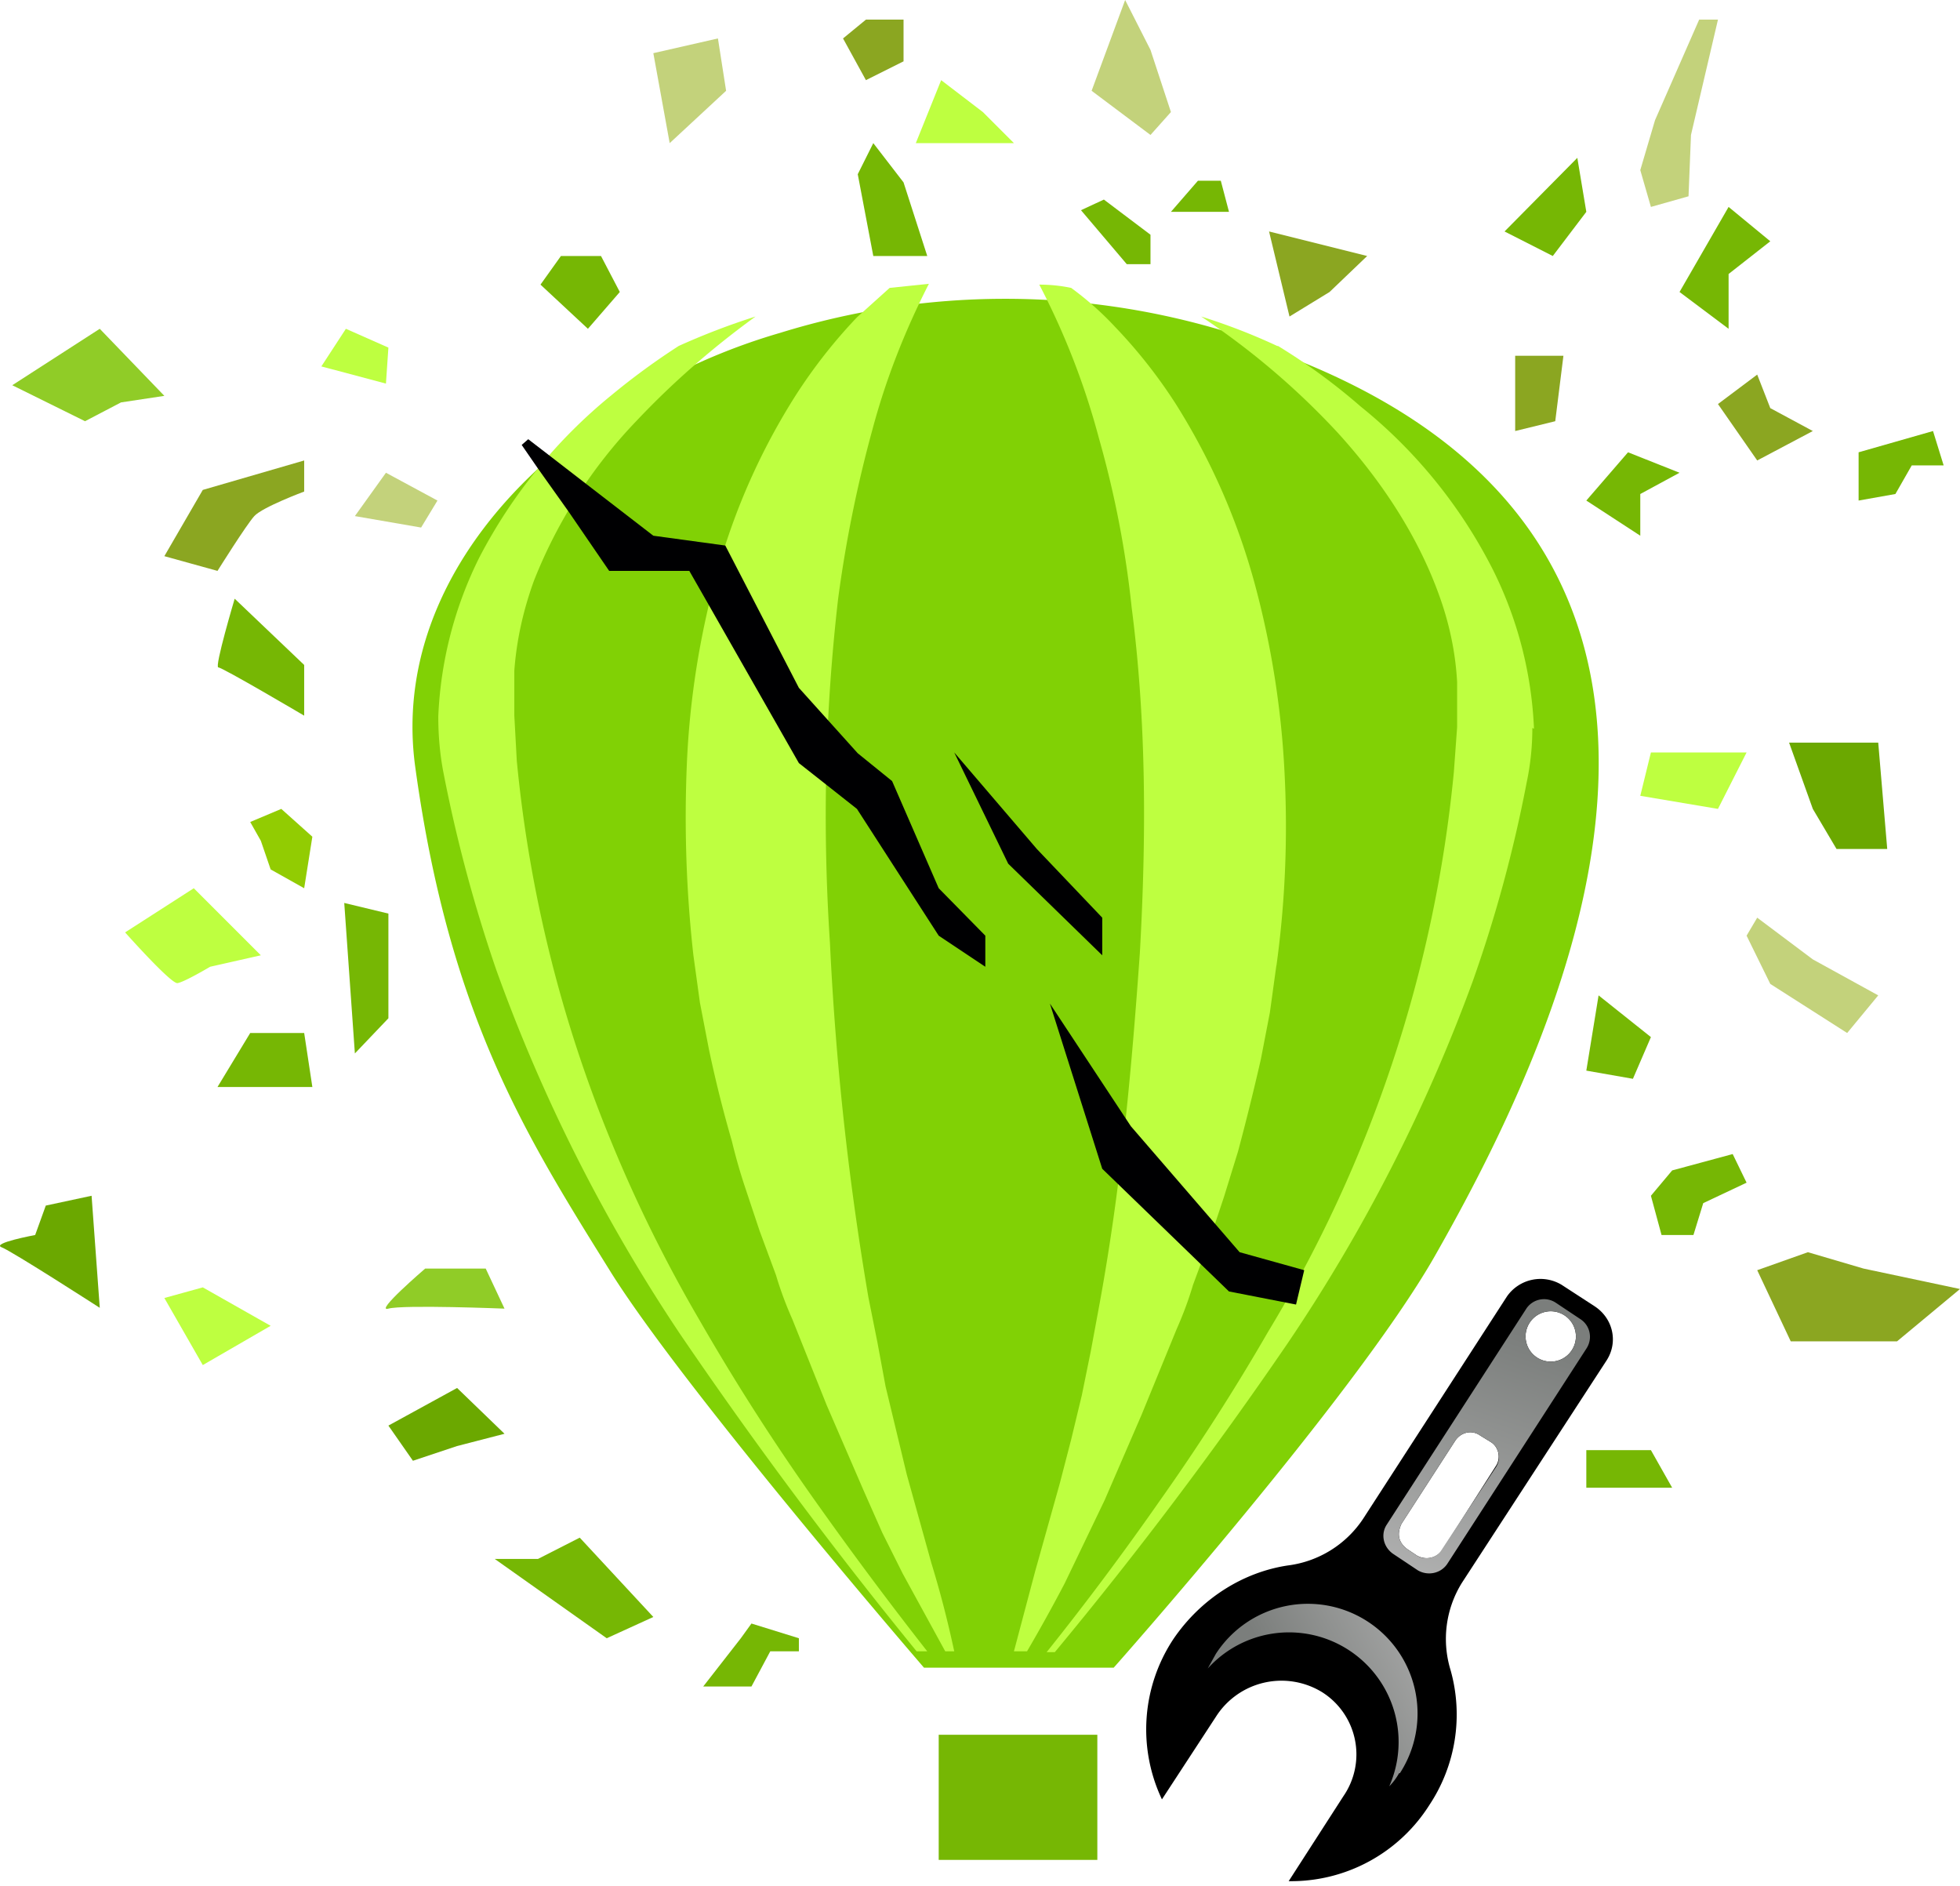
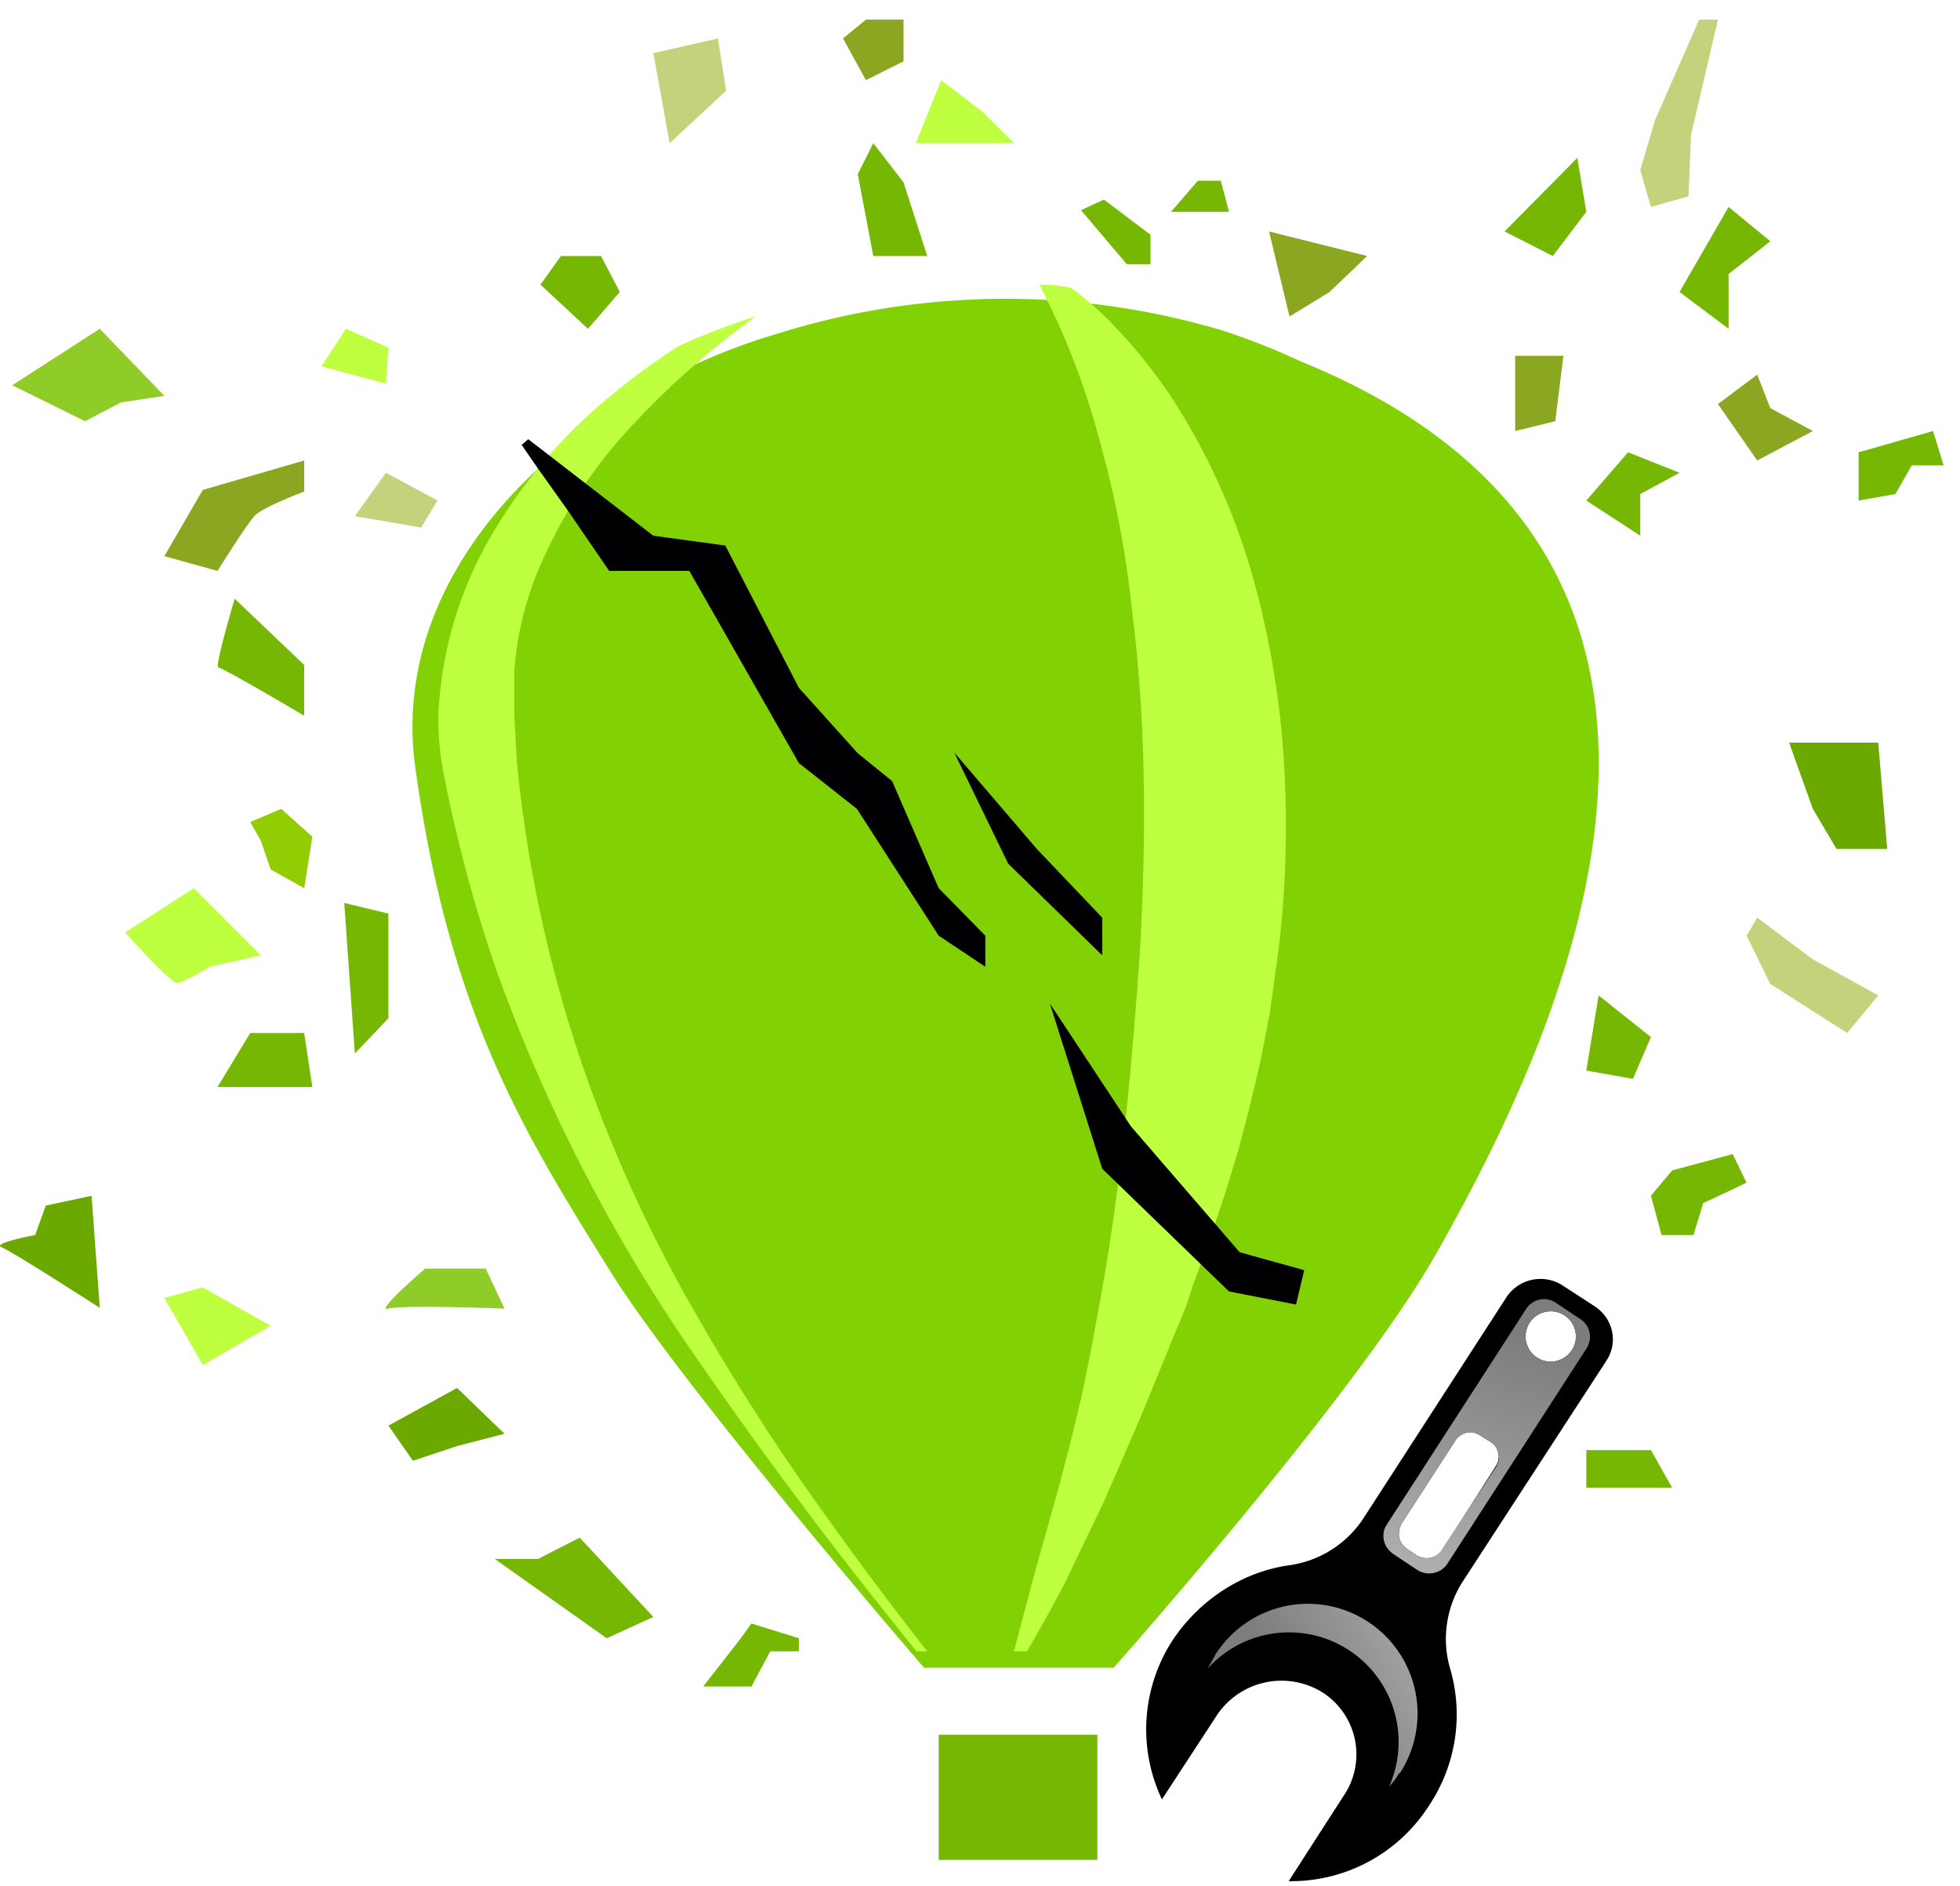
<svg xmlns="http://www.w3.org/2000/svg" xmlns:xlink="http://www.w3.org/1999/xlink" viewBox="0 0 239.7 230.6">
  <defs>
    <filter id="b" filterUnits="userSpaceOnUse">
      <feOffset dx="2" dy="2" />
      <feGaussianBlur result="d" stdDeviation="1" />
      <feFlood flood-color="#000" flood-opacity=".8" />
      <feComposite in2="d" operator="in" />
      <feComposite in="SourceGraphic" />
    </filter>
    <filter id="c" filterUnits="userSpaceOnUse">
      <feOffset dx="3" dy="2" />
      <feGaussianBlur result="f" stdDeviation="1" />
      <feFlood flood-color="#000" flood-opacity=".8" />
      <feComposite in2="f" operator="in" />
      <feComposite in="SourceGraphic" />
    </filter>
    <filter id="d" filterUnits="userSpaceOnUse">
      <feOffset dx="2" dy="1" />
      <feGaussianBlur result="h" stdDeviation="1" />
      <feFlood flood-color="#000" flood-opacity=".8" />
      <feComposite in2="h" operator="in" />
      <feComposite in="SourceGraphic" />
    </filter>
    <linearGradient id="a" x1="167.1" y1="196.6" x2="154.5" y2="218.6" gradientTransform="rotate(32.9 172.2 217)" gradientUnits="userSpaceOnUse">
      <stop offset="0" stop-color="#b7b7b7" />
      <stop offset="1" stop-color="#7b7e7c" />
    </linearGradient>
    <linearGradient id="e" x1="161.5" y1="200.2" x2="152.3" y2="164.5" xlink:href="#a" />
  </defs>
  <path fill="#76b704" filter="url(#b)" d="M112.8 210.1h19.4v15.3h-19.4z" />
  <path d="M172.4 151.7c-9.8 17.1-39.2 50.2-39.2 50.2H110s-29-33.6-38.2-48.2C61.4 137 52 122.3 47.8 91.9c-2-14.2 4.6-27.4 16-37.5l.8-.7a75 75 0 0 1 27.8-15 93 93 0 0 1 54.4-.2q4.8 1.6 9.3 3.7c59.8 24.3 31.4 83 16.3 109.5" fill="#81d105" filter="url(#c)" />
  <path d="M113.4 201.9q-7.6-9.7-14.7-19.8-7-10-13.1-20.6-6.2-10.6-10.8-21.8A163 163 0 0 1 63.2 93l-.3-5.5V82q.4-5.5 2.4-11a60 60 0 0 1 12.5-19.5q6.6-7 14.6-12.8a86 86 0 0 0-9.4 3.6 86 86 0 0 0-8.2 6 63 63 0 0 0-16.2 19.9 48 48 0 0 0-5 19.4q0 3.5.6 6.7 2.4 12.4 6.5 24.3A204 204 0 0 0 83.1 163a561 561 0 0 0 29 38.9z" fill="#beff40" />
-   <path d="M116.7 201.9q-1.2-5.6-2.8-10.8l-3-10.8-1.3-5.4-1.3-5.4-1-5.4-1.1-5.5a358 358 0 0 1-4.7-43.3q-1.4-21.3 1-42.1 1.4-10.5 4.2-20.7 2.4-9 6.9-17.8l-4.8.5-4 3.6q-4.1 4.3-7.4 9.4A80 80 0 0 0 87.7 70Q84.5 81.6 84 93.4t.8 23.4l.8 5.8 1.1 5.7q1.2 5.7 2.8 11.2.7 2.9 1.6 5.6l1.8 5.4 2 5.4q.8 2.7 2 5.4l4.2 10.5 4.5 10.4 2.3 5.2 2.5 5 5.2 9.5zM187.4 89q0 3.4-.7 6.7a166 166 0 0 1-6.6 24.3 204 204 0 0 1-22.6 44.2A505 505 0 0 1 129 202h-1q7.2-9 13.9-18.6a266 266 0 0 0 13.2-20.6 162 162 0 0 0 22.7-68.4l.4-5.5v-5.5q-.3-5.5-2.3-10.9c-2.6-7.1-7-13.8-12.4-19.7a93 93 0 0 0-16.6-14.1q4.8 1.5 9.3 3.6s0 0 .1 0q5.4 3.3 10.1 7.4a61 61 0 0 1 16.2 20 48 48 0 0 1 5 19.4Z" fill="#beff40" />
  <path d="m156.1 118-.8 5.8-1.1 5.7q-1.3 5.7-2.8 11.3l-1.7 5.5-1.8 5.4-2 5.4q-.8 2.7-2 5.4l-4.3 10.5-4.5 10.4-2.4 5-2.5 5.2q-2.2 4.2-4.6 8.3H124l2.6-9.8 3-10.7 1.4-5.4 1.3-5.4 1.1-5.4 1-5.4c2.7-14.6 4-29.1 5-43.3.8-14.3.8-28.3-1-42.2q-1.1-10.5-4-20.7a91 91 0 0 0-7.3-18.8q2 0 3.9.4a38 38 0 0 1 5.4 4.8 62 62 0 0 1 7.4 9.4 81 81 0 0 1 9.6 21.8 109 109 0 0 1 3.7 23.4q.6 11.9-1 23.5m-132.4-9.5-8.4 5.4s5.6 6.3 6.4 6.2 4-2 4-2l6.2-1.4z" fill="#beff40" />
-   <path d="m11.2 146.2-5.6 1.2-1.3 3.6s-5.4 1-4.1 1.5 12 7.4 12 7.4z" fill="#6ba800" />
+   <path d="m11.2 146.2-5.6 1.2-1.3 3.6s-5.4 1-4.1 1.5 12 7.4 12 7.4" fill="#6ba800" />
  <path fill="#beff40" d="m24.8 157.4-4.7 1.3 4.7 8.2 8.3-4.8z" />
  <path d="M52 155.1s-6.3 5.4-4.5 4.9 14.2 0 14.2 0l-2.3-4.9z" fill="#90cc27" />
  <path fill="#6ba800" d="m55.9 169.7-8.4 4.6 3 4.3 5.4-1.8 5.8-1.5z" />
  <path fill="#90cc27" d="M12.2 40.2 1.5 47.1l8.9 4.4 4.4-2.3 5.3-.8z" />
  <path fill="#beff40" d="m42.3 40.2-3 4.6 7.9 2.1.3-4.4z" />
  <path d="m37.2 56.3-12.4 3.6-4.7 8.1 6.5 1.8s3.5-5.6 4.5-6.7 6.1-3 6.1-3z" fill="#8ba621" />
  <path d="M28.7 73.2s-2.5 8.4-2 8.4 10.5 5.9 10.5 5.9v-6.2z" fill="#76b704" />
  <path fill="#c3d27b" d="m47.2 57.8-3.8 5.3 8.1 1.4 2-3.3z" />
  <path fill="#92cc02" d="m30.6 100.5 1.3 2.3 1.2 3.5 4.1 2.3 1-6.3-3.8-3.4z" />
  <path fill="#76b704" d="m42.1 110.4 1.3 18.4 4.1-4.3v-12.8zm-11.5 15.9-4 6.6h11.6l-1-6.6zM70.9 188l-5.1 2.6h-5.3l13.7 9.7 5.7-2.6zm19.7 12.3-4.6 5.9h5.9l2.3-4.3h3.5v-1.6l-5.8-1.8z" />
  <path fill="#c3d27b" d="m87.8 4.7-7.9 1.8 2 11 6.9-6.4z" />
  <path fill="#76b704" d="m68.6 31.3-2.5 3.5 5.8 5.4 3.9-4.5-2.3-4.4z" />
  <path fill="#8ba621" d="m105.9 2.4-2.8 2.3 2.8 5.1 4.6-2.3V2.4z" />
  <path fill="#76b704" d="m104.9 21.3 1.9 10h6.6l-2.9-9-3.7-4.8z" />
  <path fill="#beff40" d="m115.1 9.8-3.1 7.7h12l-3.8-3.8z" />
-   <path fill="#c3d27b" d="m137.6 0-4.1 11.1 7.2 5.4 2.5-2.8-2.5-7.6z" />
  <path fill="#76b704" d="m135 24.4 5.7 4.3v3.6h-2.9l-5.6-6.6zm11.5-2.3-3.3 3.8h7.1l-1-3.8z" />
  <path fill="#8ba621" d="m155.2 28.3 2.5 10.4 4.9-3 4.6-4.4z" />
  <path fill="#76b704" d="m192.9 19.3-8.9 9 5.9 3 4.1-5.4z" />
  <path fill="#c3d27b" d="m207.8 2.4-5.4 12.3-1.8 6.1 1.3 4.5 4.6-1.3.3-7.5 3.3-14.1z" />
  <path fill="#76b704" d="m211.4 25.3-6 10.4 6 4.5v-6.7l5.1-4z" />
  <path fill="#8ba621" d="M185.3 43.5h5.9l-1 8-4.9 1.2z" />
  <path fill="#76b704" d="m199.1 55.3-5.1 5.9 6.6 4.3v-5.1l4.8-2.6z" />
-   <path fill="#8ba621" d="m239.7 157.6-11.8-2.5-6.8-2-6.2 2.2 4.1 8.7h13z" />
  <path fill="#76b704" d="m195.5 121.7-1.5 9.2 5.7 1 2.2-5.1z" />
  <path fill="#c3d27b" d="m213.6 114.4 2.9 5.9 9.4 6 3.8-4.6-8-4.4-6.8-5.1z" />
  <path fill="#6ba800" d="m218.8 90.8 2.9 8.1 2.9 4.9h6.2l-1.1-13z" />
-   <path fill="#beff40" d="m201.9 92-1.3 5.3 9.5 1.6 3.5-6.9z" />
  <path fill="#8ba621" d="m214.9 45.8-4.8 3.6 4.8 6.9 6.8-3.6-5.2-2.8z" />
  <path fill="#76b704" d="m236.4 52.7-9.1 2.6v5.9l4.5-.8 2-3.5h3.9zm-34.5 124.6H194v4.6h10.5zm2.6-34.2-2.6 3.1 1.3 4.8h3.9l1.2-3.9 5.3-2.5-1.7-3.5z" />
  <g filter="url(#d)">
    <path d="M175.4 203.2a13 13 0 0 1 1.4-10.7l17.7-27.2c1.4-2.2.8-5.1-1.5-6.6l-4-2.6a5 5 0 0 0-6.7 1.4l-17.6 27.2a13 13 0 0 1-9.2 5.7c-5.4.8-10.6 4-14 9a20 20 0 0 0-1.4 19.6l6.6-10.1a9.5 9.5 0 0 1 13-3 9 9 0 0 1 2.6 12.7l-6.7 10.4a20 20 0 0 0 17.2-9.3 20 20 0 0 0 2.6-16.5m-5.3-14.8q-1.6-1.2-.7-3.1l6.6-10.2c.7-1 2-1.3 3-.6l1.3.8c1 .6 1.3 2 .6 3l-6.5 10.2c-.7 1-2 1.3-3.1.7zM186 165a3 3 0 0 1 3.3-5.2 3 3 0 1 1-3.3 5.2" />
    <path d="M169.1 215.8q-.5.9-1.2 1.6a13.4 13.4 0 0 0-22.2-14.4l1-1.8a13.4 13.4 0 0 1 22.5 14.6Z" fill="url(#a)" />
    <path d="m191.3 160.3-3-2a2.6 2.6 0 0 0-3.7.8l-17 26.3c-.8 1.2-.4 2.8.8 3.6l3 2c1.2.7 2.8.4 3.6-.8l17-26.3c.8-1.2.5-2.8-.7-3.6m-17 28.2c-.6 1-2 1.3-3 .7l-1.2-.8q-1.6-1.2-.7-3.1l6.6-10.2c.7-1 2-1.3 3-.6l1.3.8c1 .6 1.3 2 .7 3zM186 165a3 3 0 0 1 3.3-5.2 3 3 0 1 1-3.3 5.2" fill="url(#e)" />
  </g>
  <path d="M120.5 114.4v3.8l-5.7-3.8-10-15.5-3.8-3-3.3-2.6-11-19.3-2.4-4.2h-9.8l-5-7.3-3.7-5.2-2-2.9.8-.7 2.6 2 4.4 3.4 8.3 6.4 8.8 1.2 9 17.4 3.6 4 3.6 4 4.2 3.4 5.7 13.1zM116.7 92l6.6 13.6 11.5 11.2v-4.6l-8-8.4zm11.7 30.7 6.4 20.2 15.5 15 8.2 1.6 1-4.2-7.9-2.2-13.3-15.4z" fill="#000002" />
</svg>